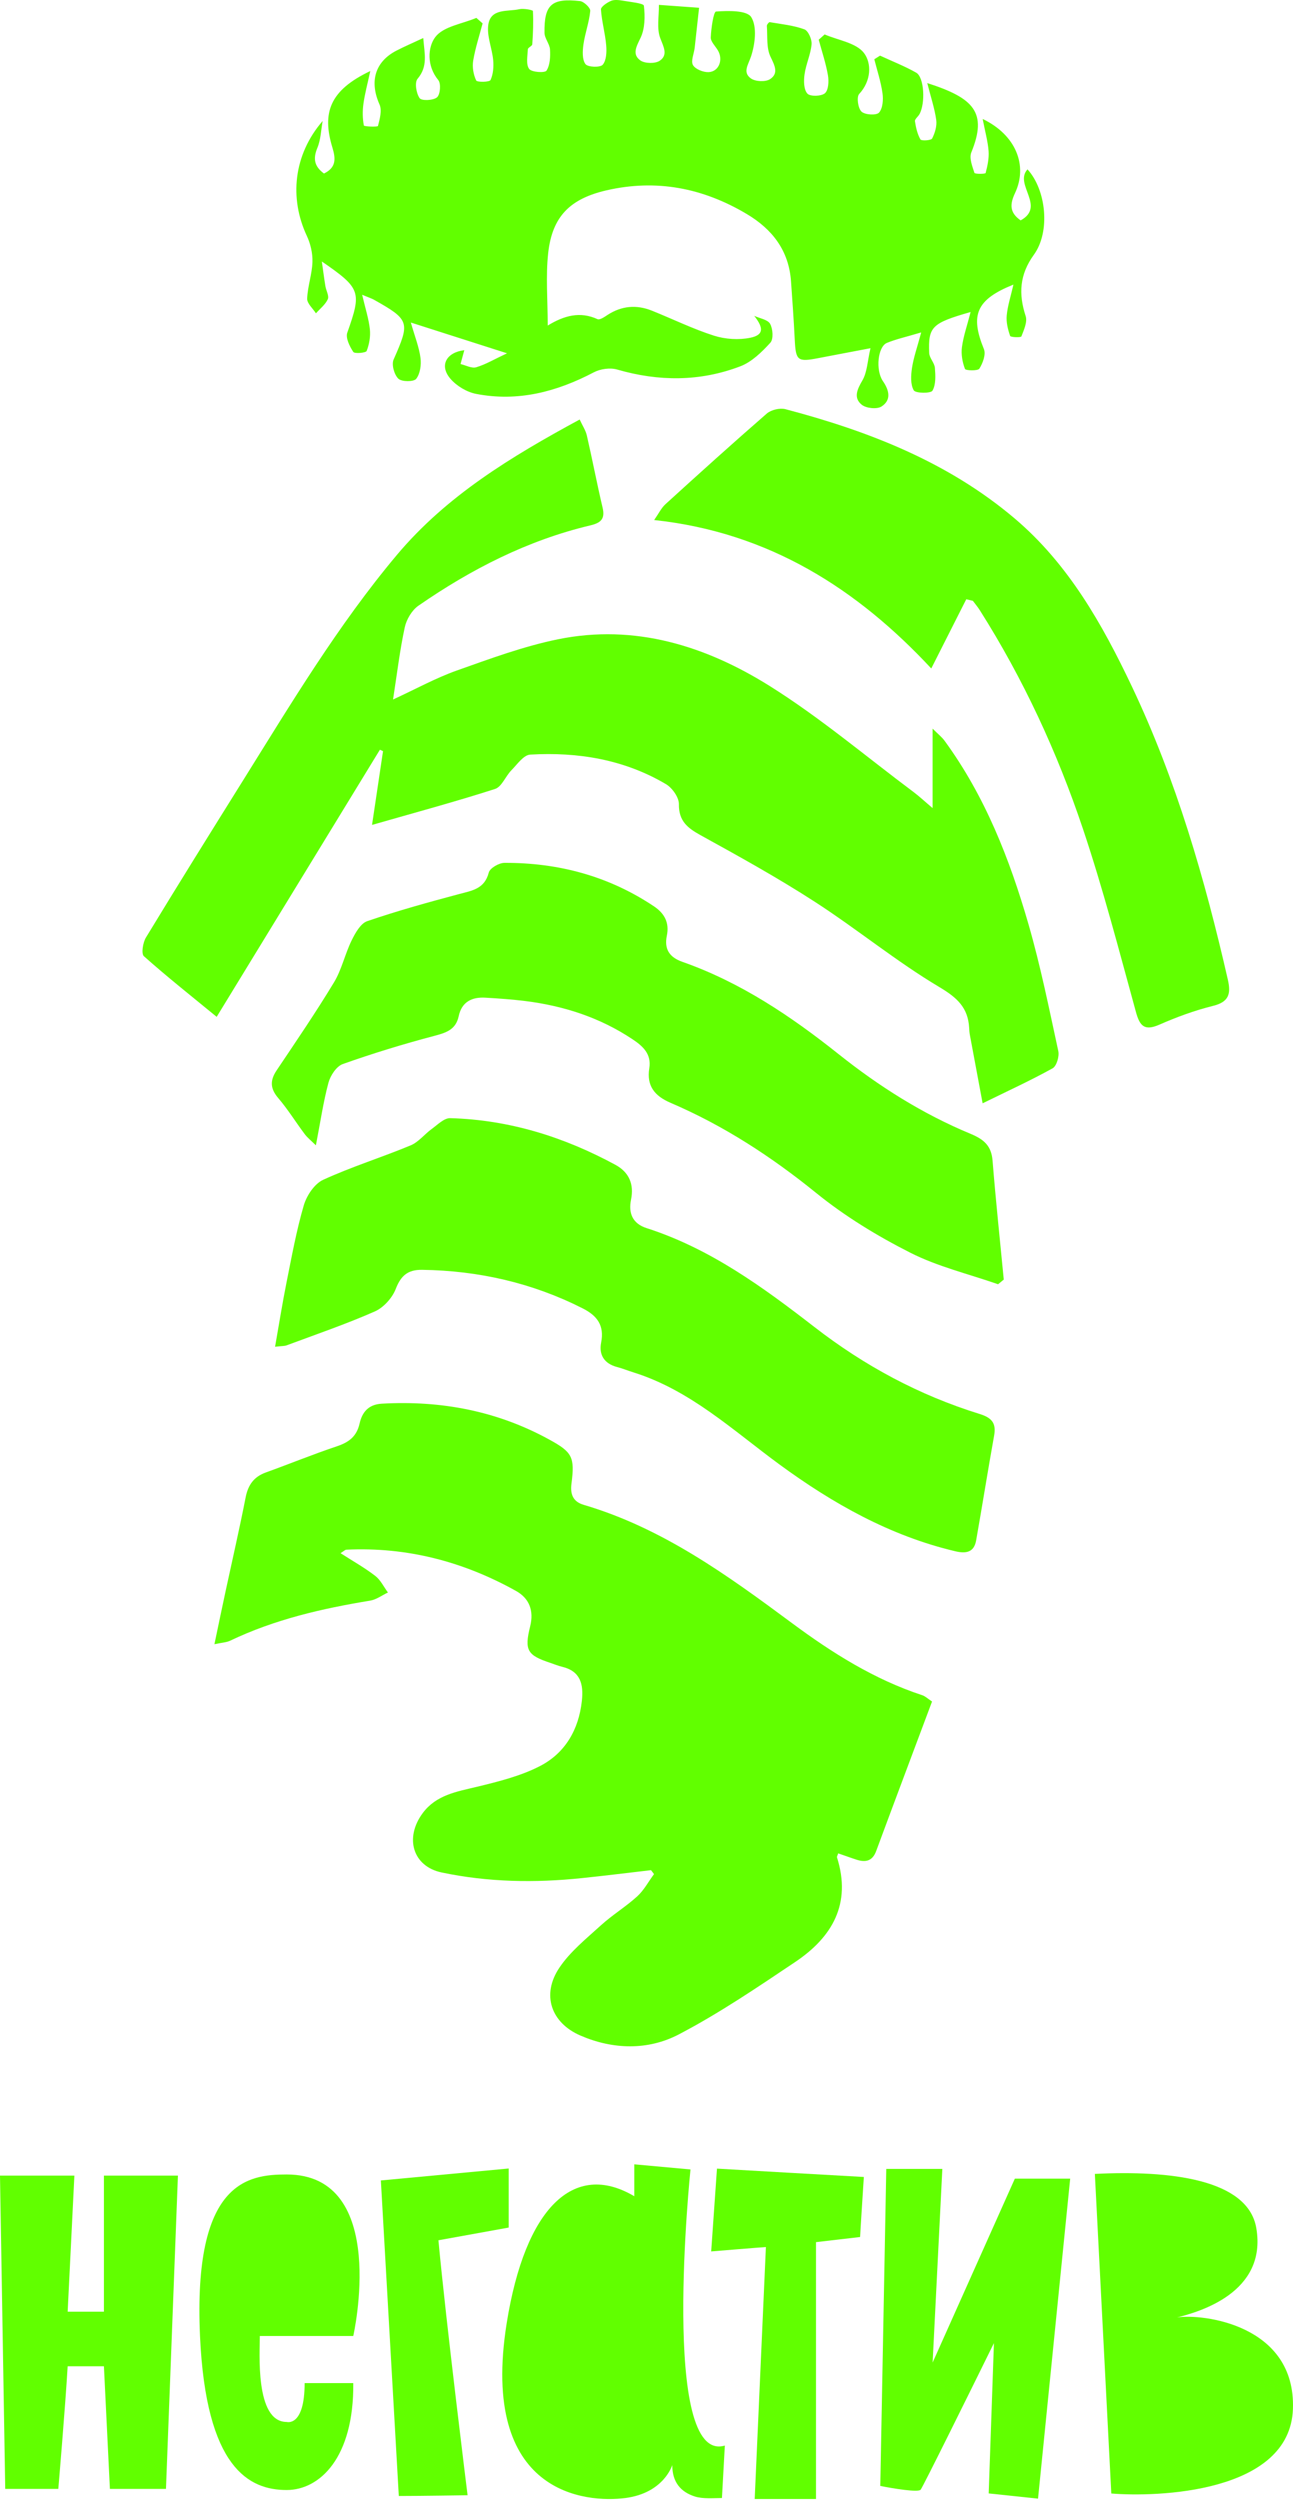
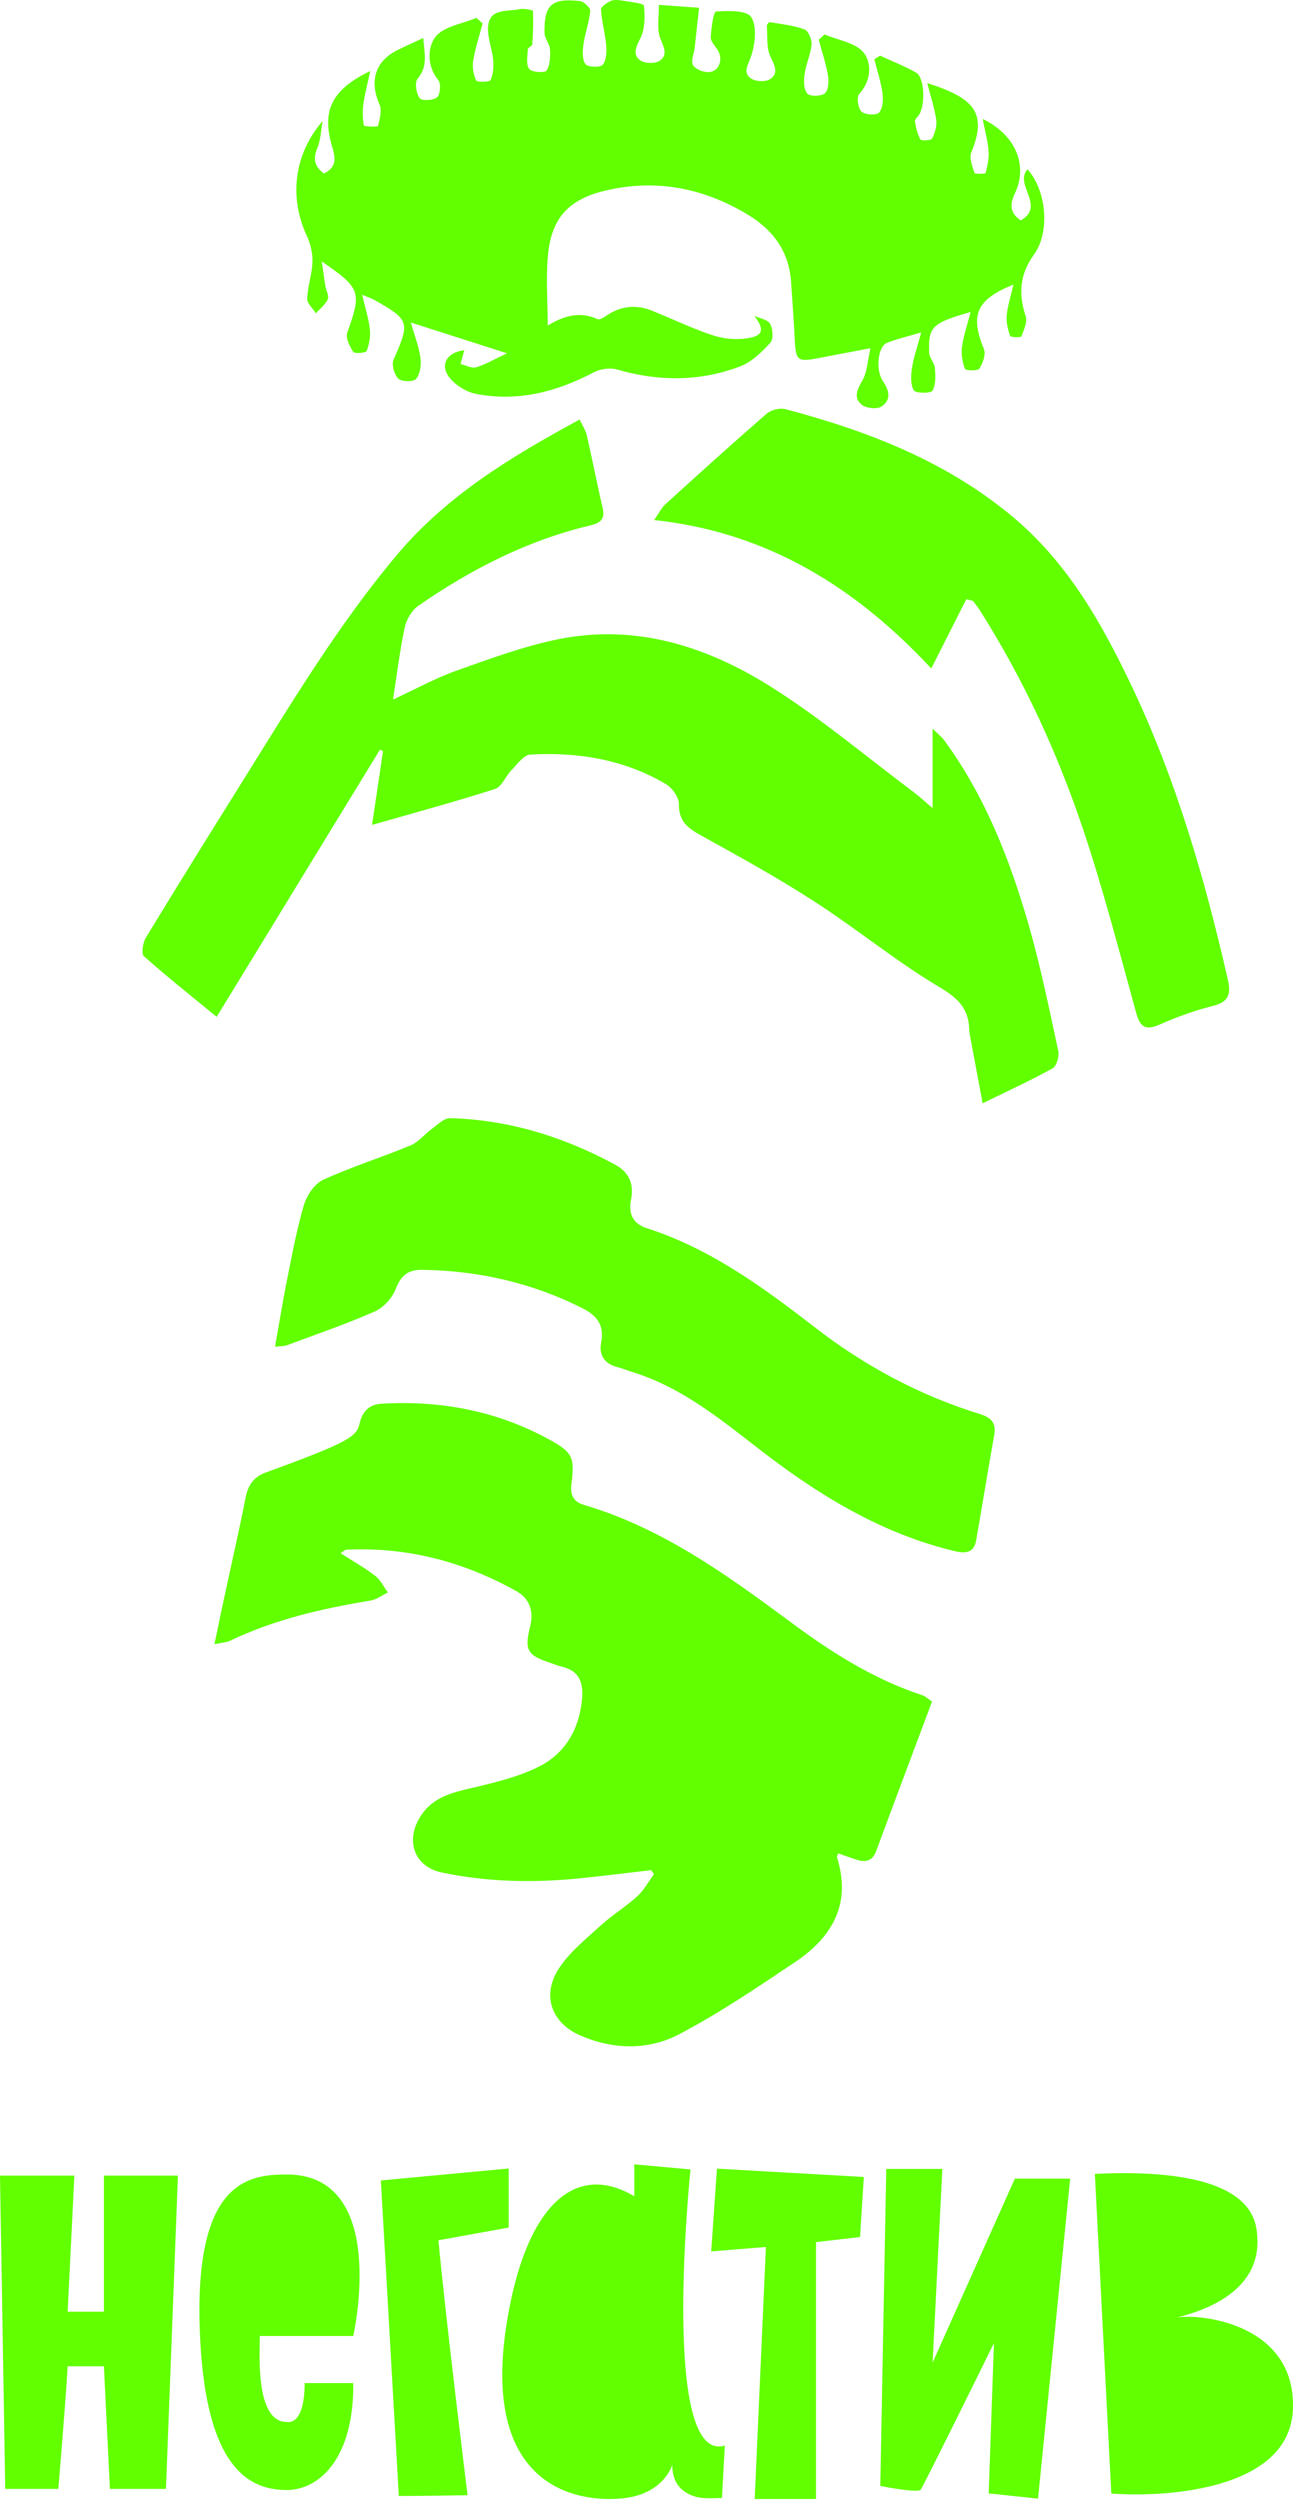
<svg xmlns="http://www.w3.org/2000/svg" width="705" height="1363" viewBox="0 0 705 1363" fill="none">
-   <path d="M457.025 1010.39C456.7 1011.47 456.223 1012.14 456.374 1012.59C464.346 1037.84 453.817 1056.04 433.586 1069.6C412.904 1083.46 392.171 1097.55 370.16 1109.06C353.339 1117.86 334.286 1117.41 316.487 1109.71C300.368 1102.74 295.178 1087.4 304.955 1072.78C310.872 1063.94 319.671 1056.87 327.693 1049.57C333.91 1043.91 341.256 1039.47 347.473 1033.8C351.133 1030.44 353.59 1025.76 356.598 1021.69C356.047 1020.97 355.52 1020.26 354.968 1019.54C342.409 1020.99 329.874 1022.57 317.289 1023.87C291.644 1026.56 266.073 1026.13 240.753 1020.79C225.185 1017.51 220.372 1002.04 230.525 988.377C237.87 978.525 249.001 976.745 260.056 974.087C271.739 971.254 283.772 968.271 294.351 962.831C308.139 955.737 315.56 942.976 317.264 927.208C318.242 918.208 316.537 911.013 306.359 908.632C304.253 908.13 302.223 907.253 300.167 906.576C287.557 902.414 285.802 899.757 289.061 886.646C291.217 878.022 288.535 871.329 281.39 867.343C252.686 851.323 221.901 843.276 188.885 844.83C188.133 844.855 187.406 845.683 185.676 846.736C192.394 851.048 198.812 854.658 204.578 859.095C207.486 861.326 209.241 865.086 211.522 868.17C208.288 869.699 205.205 872.055 201.82 872.607C175.523 876.919 149.727 882.86 125.51 894.442C123.479 895.42 121.022 895.47 116.911 896.373C119.217 885.392 121.148 876.067 123.153 866.766C126.763 849.995 130.624 833.273 133.908 816.427C135.237 809.583 138.37 805.096 144.988 802.714C157.924 798.051 170.634 792.837 183.67 788.475C190.163 786.294 194.45 783.185 196.055 776.09C197.408 770.074 200.692 765.662 208.188 765.236C240.502 763.405 271.062 769.171 299.565 784.84C312 791.659 313.479 794.291 311.599 808.781C310.847 814.597 312.401 818.658 318.267 820.388C361.136 833.023 396.558 858.719 431.806 884.841C453.691 901.061 476.68 915.576 502.877 924.174C504.557 924.726 505.935 926.13 508.192 927.609C497.989 954.884 487.785 981.959 477.733 1009.11C475.777 1014.42 472.217 1015.4 467.404 1013.95C463.919 1012.84 460.485 1011.57 457.025 1010.39Z" fill="#61FF00" />
+   <path d="M457.025 1010.39C456.7 1011.47 456.223 1012.14 456.374 1012.59C464.346 1037.84 453.817 1056.04 433.586 1069.6C412.904 1083.46 392.171 1097.55 370.16 1109.06C353.339 1117.86 334.286 1117.41 316.487 1109.71C300.368 1102.74 295.178 1087.4 304.955 1072.78C310.872 1063.94 319.671 1056.87 327.693 1049.57C333.91 1043.91 341.256 1039.47 347.473 1033.8C351.133 1030.44 353.59 1025.76 356.598 1021.69C356.047 1020.97 355.52 1020.26 354.968 1019.54C342.409 1020.99 329.874 1022.57 317.289 1023.87C291.644 1026.56 266.073 1026.13 240.753 1020.79C225.185 1017.51 220.372 1002.04 230.525 988.377C237.87 978.525 249.001 976.745 260.056 974.087C271.739 971.254 283.772 968.271 294.351 962.831C308.139 955.737 315.56 942.976 317.264 927.208C318.242 918.208 316.537 911.013 306.359 908.632C304.253 908.13 302.223 907.253 300.167 906.576C287.557 902.414 285.802 899.757 289.061 886.646C291.217 878.022 288.535 871.329 281.39 867.343C252.686 851.323 221.901 843.276 188.885 844.83C188.133 844.855 187.406 845.683 185.676 846.736C192.394 851.048 198.812 854.658 204.578 859.095C207.486 861.326 209.241 865.086 211.522 868.17C208.288 869.699 205.205 872.055 201.82 872.607C175.523 876.919 149.727 882.86 125.51 894.442C123.479 895.42 121.022 895.47 116.911 896.373C119.217 885.392 121.148 876.067 123.153 866.766C126.763 849.995 130.624 833.273 133.908 816.427C135.237 809.583 138.37 805.096 144.988 802.714C190.163 786.294 194.45 783.185 196.055 776.09C197.408 770.074 200.692 765.662 208.188 765.236C240.502 763.405 271.062 769.171 299.565 784.84C312 791.659 313.479 794.291 311.599 808.781C310.847 814.597 312.401 818.658 318.267 820.388C361.136 833.023 396.558 858.719 431.806 884.841C453.691 901.061 476.68 915.576 502.877 924.174C504.557 924.726 505.935 926.13 508.192 927.609C497.989 954.884 487.785 981.959 477.733 1009.11C475.777 1014.42 472.217 1015.4 467.404 1013.95C463.919 1012.84 460.485 1011.57 457.025 1010.39Z" fill="#61FF00" />
  <path d="M298.64 177.487C307.565 172.022 316.264 169.615 325.815 174.003C327.044 174.554 329.601 172.774 331.28 171.671C338.952 166.707 347.024 166.005 355.372 169.34C366.678 173.852 377.684 179.292 389.241 182.977C395.433 184.958 402.803 185.434 409.12 184.131C416.441 182.601 416.491 178.866 411.226 172.172C414.235 173.576 418.597 174.203 419.9 176.56C421.429 179.292 421.806 184.908 420.026 186.838C415.388 191.927 409.898 197.317 403.655 199.699C381.67 208.097 359.157 208.022 336.47 201.453C332.634 200.35 327.345 201.102 323.76 202.983C303.529 213.612 282.37 219.152 259.633 214.74C254.544 213.762 248.978 210.428 245.594 206.492C239.377 199.247 243.363 192.103 253.165 190.899C252.488 193.356 251.786 195.913 251.109 198.47C253.992 199.147 257.201 200.952 259.658 200.225C264.847 198.671 269.66 195.788 276.454 192.604C258.53 186.863 242.811 181.849 224.009 175.833C226.215 183.554 228.497 189.22 229.274 195.111C229.775 198.871 229.098 203.785 226.917 206.542C225.563 208.222 218.995 208.197 217.19 206.442C214.934 204.261 213.405 198.746 214.608 196.013C223.633 175.632 223.433 174.379 203.803 163.348C202.75 162.772 201.572 162.395 197.461 160.691C199.241 168.312 201.071 173.852 201.672 179.518C202.074 183.404 201.347 187.69 199.918 191.325C199.491 192.403 193.324 192.93 192.622 191.852C190.642 188.844 188.336 184.206 189.363 181.348C197.21 159.111 196.834 157.256 175.475 142.541C176.252 147.931 176.754 151.992 177.431 156.053C177.832 158.46 179.536 161.343 178.734 163.122C177.405 166.056 174.497 168.287 172.266 170.819C170.562 168.136 167.378 165.404 167.478 162.797C167.729 156.103 170.16 149.485 170.361 142.791C170.511 138.053 169.308 132.864 167.277 128.552C157.751 108.146 159.907 84.48 175.926 65.954C175.024 70.868 174.924 76.107 173.043 80.62C170.612 86.511 171.339 90.698 176.653 94.608C183.322 91.324 183.096 86.636 181.266 80.544C175.45 61.442 179.762 49.258 201.898 38.729C200.369 45.773 198.915 51.113 198.163 56.553C197.611 60.464 197.661 64.575 198.388 68.411C198.514 69.038 205.934 69.263 206.085 68.687C207.062 64.901 208.366 60.188 206.937 56.979C201.397 44.52 204.355 33.69 216.213 27.573C220.525 25.342 225.012 23.437 230.778 20.729C231.455 29.378 233.435 36.147 227.669 42.966C225.99 44.946 226.942 50.913 228.822 53.545C229.9 55.049 236.293 54.798 238.299 53.043C240.053 51.514 240.53 45.548 238.976 43.667C232.558 35.896 233.21 25.668 237.346 20.203C241.733 14.387 252.012 13.033 259.733 9.749C260.861 10.752 262.014 11.754 263.142 12.757C261.362 19.526 259.156 26.219 258.003 33.088C257.426 36.573 258.128 40.684 259.633 43.868C260.109 44.896 266.903 44.796 267.454 43.642C268.933 40.459 269.234 36.398 268.908 32.788C268.307 26.27 265.323 19.576 266.251 13.409C267.605 4.409 276.855 6.44 283.173 5.011C285.554 4.484 290.543 5.462 290.568 5.988C290.894 12.03 290.643 18.097 290.217 24.164C290.142 25.116 287.861 25.919 287.81 26.846C287.635 30.506 286.707 35.119 288.512 37.576C289.866 39.406 297.136 39.857 297.989 38.503C299.919 35.47 300.119 30.907 299.894 27.022C299.718 23.938 296.911 20.955 296.885 17.896C296.66 2.504 300.721 -1.131 316.264 0.599C318.395 0.849 322.005 4.309 321.829 5.963C321.253 12.105 318.997 18.072 318.119 24.239C317.618 27.799 317.367 32.437 319.222 34.943C320.476 36.648 327.194 36.899 328.598 35.319C330.654 32.963 330.829 28.3 330.528 24.74C329.977 18.172 328.097 11.729 327.671 5.186C327.57 3.707 330.93 1.426 333.111 0.498C334.966 -0.304 337.473 0.022 339.603 0.373C343.665 1.075 350.91 1.752 351.085 3.131C351.762 8.922 351.687 15.615 349.23 20.704C346.924 25.467 344.592 29.629 349.105 32.913C351.561 34.693 357.302 34.793 359.759 33.088C364.272 29.955 361.89 25.718 360.035 20.88C357.954 15.515 359.383 8.796 359.258 2.654C366.553 3.181 373.873 3.707 381.168 4.234C380.366 11.529 379.589 18.824 378.762 26.119C378.386 29.303 376.581 33.239 377.834 35.47C379.113 37.726 383.424 39.431 386.333 39.331C392.073 39.08 394.505 32.411 391.321 27.297C389.917 25.016 387.436 22.609 387.536 20.353C387.761 15.389 389.04 6.39 390.419 6.289C397.012 5.813 407.265 5.562 409.622 9.348C412.856 14.587 411.703 23.963 409.547 30.631C408.017 35.294 404.758 39.381 409.396 42.74C411.853 44.52 417.469 44.771 419.925 43.116C424.613 39.982 422.457 35.796 420.126 30.957C417.794 26.144 418.547 19.827 418.12 14.136C418.07 13.459 419.248 12.005 419.65 12.08C426.017 13.158 432.585 13.81 438.577 15.991C440.683 16.768 442.763 21.456 442.513 24.164C442.011 29.679 439.454 34.968 438.677 40.509C438.176 43.993 438.201 48.757 440.206 51.013C441.66 52.693 447.802 52.542 449.783 50.837C451.738 49.133 451.989 44.294 451.437 41.085C450.309 34.517 448.153 28.125 446.398 21.657C447.476 20.704 448.554 19.752 449.632 18.774C457.003 21.958 466.755 23.311 471.042 28.852C475.303 34.392 475.153 44.044 468.459 51.239C466.955 52.868 467.808 59.035 469.738 60.865C471.643 62.645 477.86 62.996 479.289 61.392C481.345 59.06 481.671 54.297 481.169 50.787C480.292 44.545 478.261 38.453 476.707 32.311C477.76 31.659 478.788 30.983 479.841 30.331C486.434 33.389 493.278 36.047 499.57 39.631C503.957 42.138 504.634 56.428 501.3 62.294C500.548 63.623 498.718 64.976 498.868 66.079C499.395 69.514 500.172 73.074 501.877 76.032C502.378 76.884 507.693 76.584 508.244 75.505C509.773 72.497 510.927 68.662 510.475 65.403C509.598 59.085 507.517 52.943 505.587 45.297C531.032 53.444 538.503 61.316 529.603 83.102C528.35 86.16 530.155 90.672 531.308 94.257C531.534 94.934 537.274 94.884 537.4 94.332C538.428 90.472 539.305 86.335 539.029 82.4C538.628 77.11 537.149 71.895 535.795 64.851C553.946 73.575 560.514 90.221 553.444 105.238C550.611 111.254 550.336 115.867 556.503 120.154C570.391 112.458 552.717 100.55 560.238 92.327C570.416 103.433 572.848 126.296 563.697 138.906C555.901 149.685 555.299 160.24 559.235 172.323C560.263 175.482 558.282 179.869 556.904 183.404C556.628 184.08 551.038 183.905 550.762 183.128C549.533 179.593 548.556 175.632 548.907 171.972C549.408 166.682 551.113 161.493 552.567 155.15C532.135 163.348 528.926 171.822 536.472 190.323C537.65 193.181 535.871 197.994 533.99 200.977C533.163 202.281 526.495 202.055 526.144 201.127C524.74 197.467 523.963 193.13 524.489 189.245C525.291 183.228 527.347 177.387 529.227 170.092C508.019 176.158 506.063 178.114 506.64 192.479C506.765 195.211 509.523 197.793 509.748 200.551C510.074 204.737 510.35 209.651 508.42 212.985C507.517 214.54 499.194 214.464 498.217 212.785C496.361 209.576 496.662 204.612 497.264 200.551C498.141 194.835 500.122 189.27 502.278 181.222C494.055 183.679 488.64 184.858 483.576 186.938C478.663 188.944 477.234 201.704 481.42 207.796C484.955 212.935 486.008 218.149 480.643 221.609C478.136 223.213 472.27 222.612 469.838 220.631C465.25 216.896 467.331 212.333 470.214 207.395C472.847 202.882 472.972 196.916 474.626 189.821C463.295 191.977 454.822 193.582 446.348 195.211C434.842 197.442 433.914 196.665 433.337 185.284C432.811 174.654 432.059 164.05 431.307 153.446C430.129 136.674 421.204 125.017 407.115 116.644C383.249 102.455 357.879 97.491 330.604 103.784C310.824 108.371 301.097 117.998 298.891 137.978C297.512 150.613 298.64 163.499 298.64 177.487Z" fill="#61FF00" />
  <path d="M214.306 381.35C226.94 375.509 237.62 369.618 248.951 365.582C267.126 359.139 285.427 352.345 304.254 348.509C346.12 339.986 384.776 352.119 419.673 373.98C447.124 391.177 472.093 412.336 498.114 431.789C501.298 434.171 504.206 436.929 508.493 440.539C508.493 425.848 508.493 412.737 508.493 397.219C511.552 400.277 513.557 401.832 514.986 403.787C537.072 433.996 550.509 468.29 560.762 503.813C567.331 526.551 572.019 549.866 577.032 573.03C577.659 575.887 576.105 581.177 573.924 582.405C561.991 589.024 549.557 594.714 535.768 601.483C533.287 588.171 531.005 576.088 528.774 563.98C528.549 562.751 528.498 561.498 528.423 560.244C527.771 549.389 522.005 543.974 512.279 538.183C488.739 524.17 467.38 506.571 444.316 491.655C424.16 478.619 403.102 466.962 382.044 455.355C374.824 451.369 370.036 447.583 370.161 438.383C370.211 434.697 366.526 429.508 363.092 427.478C340.304 414.015 315.134 409.879 289.087 411.383C285.477 411.584 281.967 416.748 278.784 419.982C275.625 423.216 273.569 428.932 269.934 430.11C248.325 437.054 226.364 442.97 202.849 449.714C204.905 435.976 206.86 422.739 208.84 409.503C208.264 409.252 207.712 408.976 207.136 408.726C177.604 457.059 148.073 505.368 118.14 554.353C104.151 542.871 90.965 532.442 78.455 521.287C76.926 519.933 77.904 513.841 79.584 511.083C96.931 482.504 114.63 454.126 132.329 425.773C158.652 383.606 184.197 340.913 216.311 302.633C243.461 270.268 278.608 249.01 316.062 228.703C317.566 231.988 319.321 234.57 319.972 237.403C322.981 250.489 325.488 263.7 328.571 276.786C330.025 282.978 327.518 285.084 321.903 286.413C287.683 294.535 256.898 310.304 228.169 330.184C224.584 332.666 221.626 337.679 220.698 341.991C218.016 354.426 216.512 367.086 214.306 381.35Z" fill="#61FF00" />
  <path d="M149.979 734.2C152.21 721.565 153.99 710.334 156.221 699.153C159.054 685.089 161.611 670.9 165.622 657.162C167.176 651.822 171.438 645.38 176.176 643.199C191.669 636.079 208.089 630.99 223.883 624.422C228.22 622.617 231.454 618.33 235.39 615.472C238.574 613.166 242.158 609.48 245.468 609.581C277.581 610.458 307.464 619.784 335.566 635.026C342.987 639.062 345.795 645.555 344.065 654.029C342.561 661.424 344.942 667.09 352.538 669.521C387.134 680.627 415.938 701.66 444.166 723.52C471.392 744.604 501.224 760.648 534.09 770.826C540.758 772.907 543.265 775.79 542.037 782.634C538.627 801.661 535.594 820.764 532.235 839.792C531.082 846.284 526.77 847.087 520.928 845.708C485.28 837.285 454.119 819.711 424.938 798.327C399.568 779.726 376.329 757.84 345.343 748.163C342.36 747.236 339.477 746.033 336.469 745.255C329.475 743.425 326.441 738.612 327.77 731.919C329.6 722.568 325.614 717.278 317.692 713.267C290.141 699.329 260.935 692.71 230.15 692.259C222.429 692.159 218.593 695.368 215.761 702.713C213.855 707.627 209.117 712.866 204.329 714.972C188.661 721.866 172.391 727.431 156.321 733.423C155.218 733.849 153.94 733.749 149.979 734.2Z" fill="#61FF00" />
-   <path d="M544.193 700.131C528.148 694.516 511.302 690.53 496.285 682.908C478.286 673.783 460.662 663.054 445.019 650.369C420.501 630.489 394.504 613.592 365.599 601.208C356.9 597.473 352.488 591.957 354.017 582.406C355.296 574.534 350.458 570.272 344.792 566.512C327.018 554.679 307.263 548.312 286.23 545.705C279.11 544.827 271.916 544.326 264.721 543.9C257.325 543.448 251.785 546.131 250.105 553.977C248.526 561.398 243.236 563.027 236.668 564.757C219.872 569.194 203.226 574.283 186.856 580.1C183.421 581.328 180.137 586.367 179.084 590.278C176.276 600.782 174.697 611.637 172.24 624.397C169.533 621.715 167.552 620.185 166.123 618.255C161.26 611.762 156.973 604.793 151.709 598.626C147.271 593.436 147.146 588.999 150.856 583.484C161.486 567.64 172.24 551.872 182.092 535.577C186.329 528.582 188.084 520.109 191.719 512.688C193.7 508.677 196.582 503.438 200.218 502.184C216.688 496.544 233.535 491.881 250.381 487.394C257.476 485.513 264.219 484.586 266.501 475.686C267.127 473.254 272.091 470.397 275.074 470.397C304.481 470.296 331.881 477.591 356.549 494.087C362.416 497.998 365.023 503.137 363.594 510.081C362.065 517.502 365.048 521.889 372.092 524.371C403.78 535.501 431.281 554.003 457.253 574.685C479.439 592.358 503.129 607.3 529.276 618.155C536.446 621.138 540.533 624.623 541.184 632.695C542.914 654.355 545.22 675.939 547.301 697.574C546.298 698.401 545.246 699.254 544.193 700.131Z" fill="#61FF00" />
  <path d="M526.846 326.699C520.629 338.983 514.412 351.267 507.768 364.429C467.683 321.385 419.65 290.249 356.676 283.505C359.133 279.995 360.537 276.987 362.793 274.906C381.068 258.26 399.419 241.69 418.071 225.47C420.452 223.414 425.19 222.286 428.224 223.063C473.624 235.021 516.894 251.868 553.219 282.628C582.525 307.446 601.001 340.237 617.171 374.281C641.387 425.297 656.955 479.221 669.49 534.122C671.245 541.844 670.042 546.231 661.393 548.362C651.44 550.843 641.663 554.428 632.237 558.565C624.14 562.125 621.508 559.568 619.352 551.671C610.176 518.304 601.502 484.761 590.497 451.97C576.458 410.13 557.957 370.119 534.242 332.691C533.113 330.886 531.71 329.256 530.456 327.552C529.278 327.276 528.049 327 526.846 326.699Z" fill="#61FF00" />
  <path d="M2.853 1356.85L0 1186.05H40.559L36.891 1260.24H56.661V1186.05H97.017L90.495 1356.85H59.922L56.661 1289.99H36.891C35.668 1311.33 31.795 1356.85 31.795 1356.85H2.853Z" fill="#61FF00" />
  <path d="M109.053 1273.49C105.26 1189.28 135.142 1185.44 156.318 1185.44C212.593 1185.44 192.621 1273.49 192.621 1273.49H141.663C141.743 1281.67 138.81 1320.36 156.317 1320.36C156.317 1320.36 166.1 1323.22 166.1 1299.17H192.621C193.029 1339.93 174.278 1357.46 156.317 1357.46C135.871 1357.46 112.303 1345.64 109.053 1273.49Z" fill="#61FF00" />
  <path d="M217.446 1360.72L207.663 1188.7L277.368 1182.18V1214.38L239.051 1221.31C243.127 1265.33 254.948 1360.31 254.948 1360.31C254.948 1360.31 228.996 1360.72 217.446 1360.72Z" fill="#61FF00" />
  <path d="M345.846 1179.91L376.486 1182.71C376.486 1182.71 359.787 1343.87 395.215 1333.22L393.636 1361.83C389.348 1361.83 383.255 1362.42 378.807 1360.98C371.232 1358.52 366.552 1353.3 366.552 1343.87C366.552 1343.87 362.044 1359.08 340.987 1361.83C320.013 1364.56 261.241 1360.46 276.297 1266.36C286.332 1203.65 312.852 1177.79 345.846 1197.31V1179.91Z" fill="#61FF00" />
  <path d="M471.005 1186.8C470.189 1186.8 390.928 1182.25 390.928 1182.25L387.769 1227.39C387.769 1227.39 416.79 1225 417.605 1225L411.491 1362.37H444.917V1222.33L468.966 1219.53C468.966 1218.28 471.005 1186.8 471.005 1186.8Z" fill="#61FF00" />
  <path d="M479.973 1355.24L483.234 1182.4H513.806L508.507 1287.98L553.347 1187.7H583.512L565.983 1362.17L539.08 1359.32L541.933 1277.38C529.161 1303.34 503.289 1355.65 501.985 1357.28C500.681 1358.91 486.767 1356.6 479.973 1355.24Z" fill="#61FF00" />
  <path d="M605.931 1359.36L596.963 1185.13C637.727 1183.09 680.422 1187.91 684.988 1214.65C691.056 1250.19 653.056 1260.54 641.779 1263.39C655.638 1261.22 706.592 1267.31 704.962 1313.3C703.331 1359.28 630.389 1361.4 605.931 1359.36Z" fill="#61FF00" />
</svg>